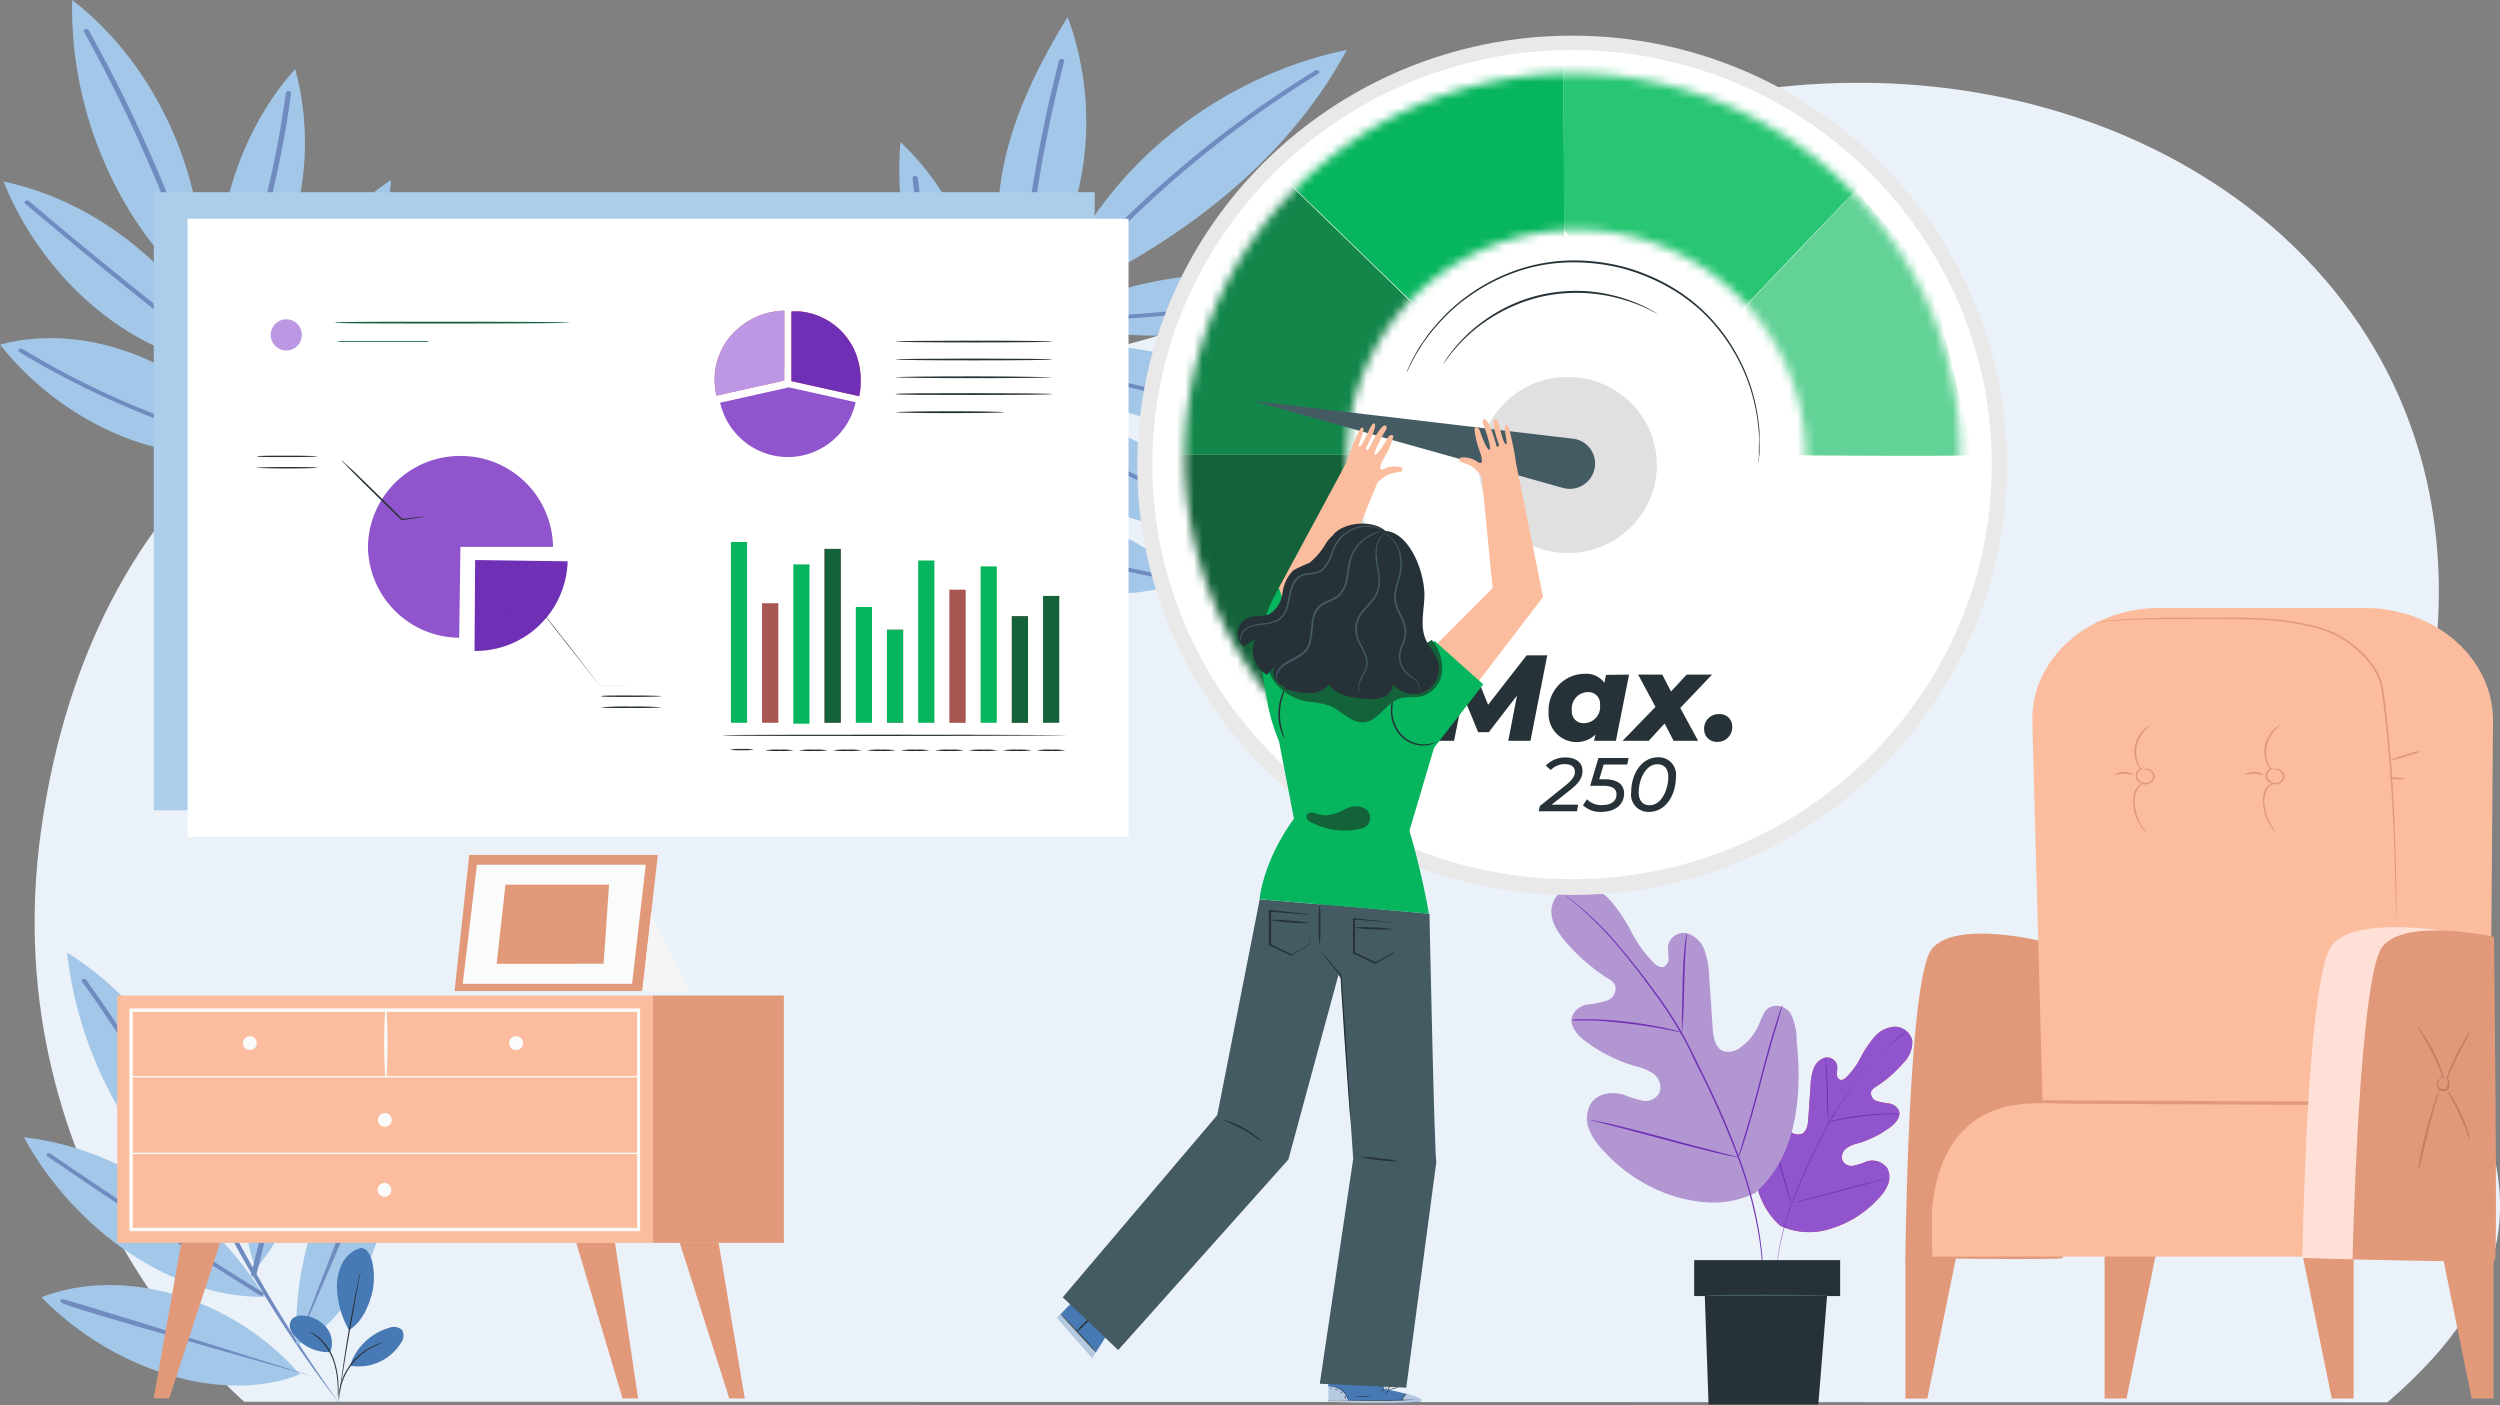
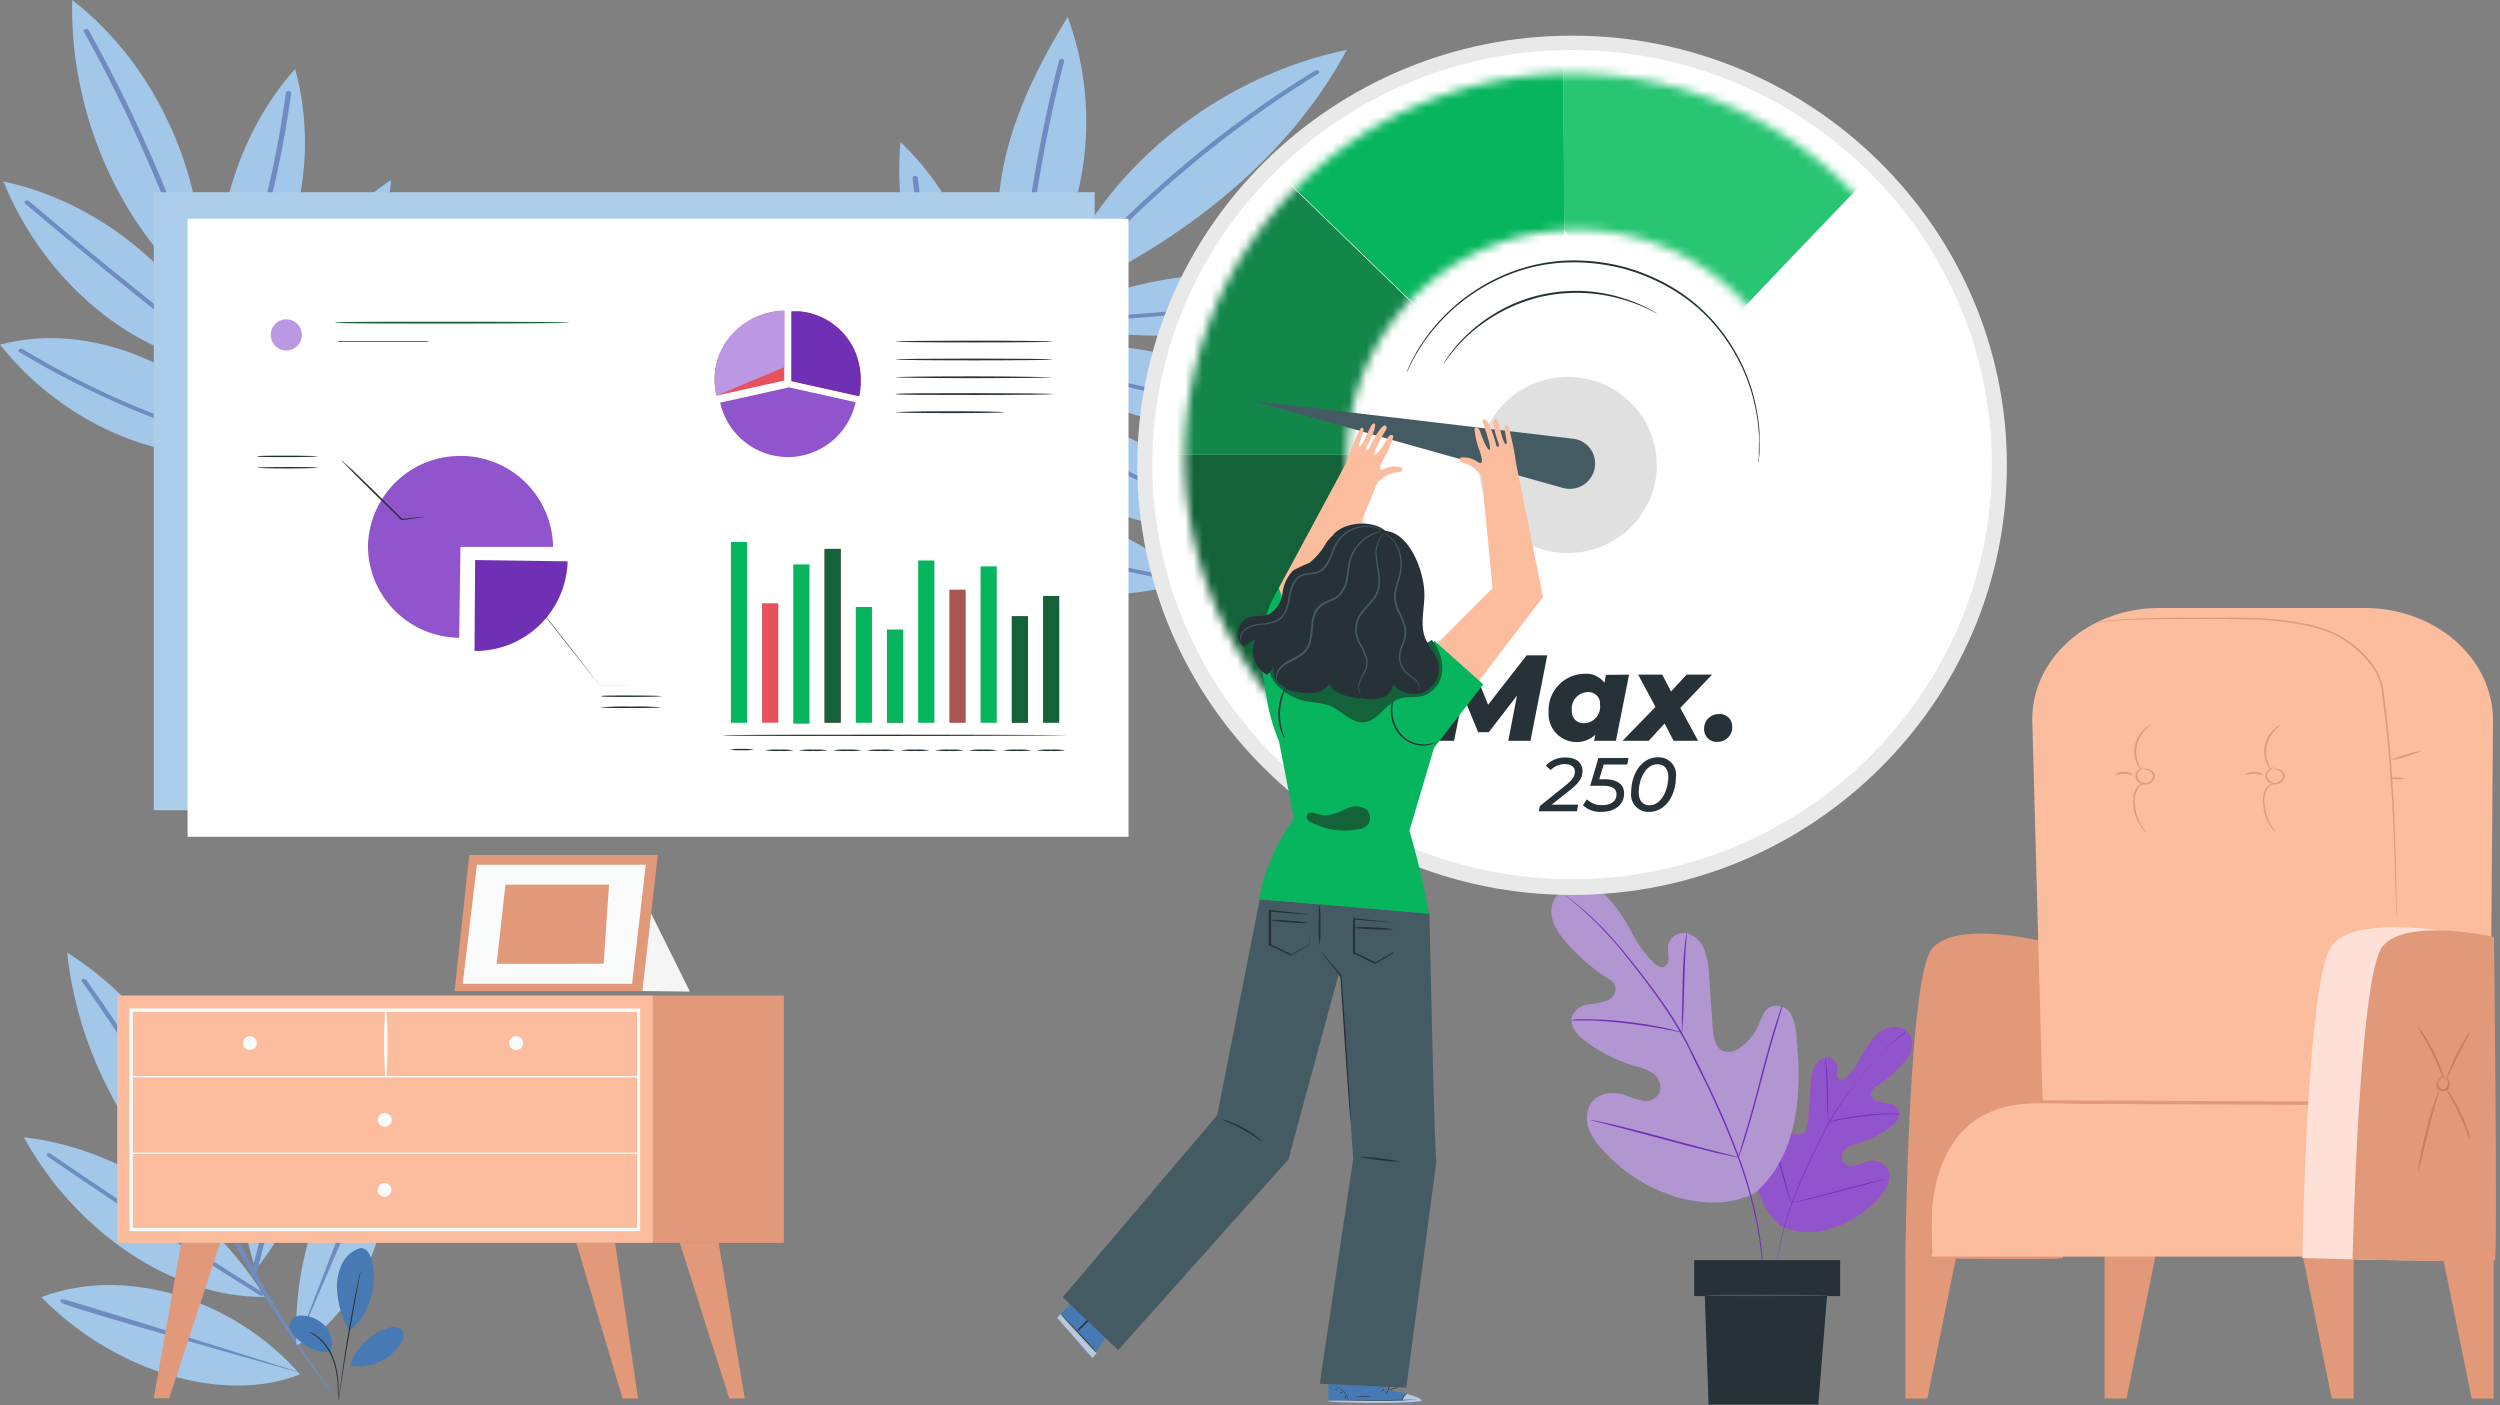
<svg xmlns="http://www.w3.org/2000/svg" width="290" height="163" fill="none">
  <rect width="100%" height="100%" fill="#808080" stroke="none" />
  <g clip-path="url(#a)">
-     <path d="M28.326 162.598S-.952 137.591 4.75 96.418c5.894-42.644 36.874-65.325 77.285-56.712 33.032 6.995 54.312 2.518 88.471-17.593 56.023-32.99 128.217 2.72 109.33 66.636-9.142 30.935 29.226 46.219-2.89 73.919l-248.62-.07Z" fill="#EAF1F9" />
    <path d="M26.632 142.661c-.803-12.87-8.234-25.54-18.843-32.159 1.362 12.888 8.705 25.33 18.843 32.159Z" fill="#A3C7E9" />
    <path d="M39.511 162.991a167.171 167.171 0 0 1-13.28-21.728c-1.267-2.484-1.852-3.751-2.708-5.43a176.016 176.016 0 0 0-13.49-22.122.396.396 0 0 0-.41-.14.19.19 0 0 0-.137.119.185.185 0 0 0 .032.179 175.574 175.574 0 0 1 13.455 22.06c1.074 2.107.821 1.749 2.707 5.43a138.115 138.115 0 0 0 13.831 21.632Z" fill="#6F8BBF" />
    <path d="M30.71 150.436c-6.252-10.186-16.966-17.286-27.942-18.51 5.999 10.956 17.35 18.668 27.942 18.51Z" fill="#A3C7E9" />
    <path d="M30.22 150.287a.299.299 0 0 0 .324-.052c.087-.096 0-.245-.096-.333-8.278-5.158-16.59-10.571-24.572-16.07a.366.366 0 0 0-.419 0c-.096.087-.06.236.079.332a671.678 671.678 0 0 0 24.597 16.088l.088.035Z" fill="#6F8BBF" />
    <path d="M34.787 159.423c-7.736-8.875-20.397-12.652-29.985-8.945 8.523 8.7 21.21 12.451 29.985 8.945Z" fill="#A3C7E9" />
    <path d="M36.28 159.668c-13.813-4.372-28.343-8.866-28.893-8.936-.079 0-.34-.044-.384.061-.044.105-.053.096.148.323.201.228 4.366 1.574 29.13 8.552Z" fill="#6F8BBF" />
    <path d="M29.653 147.235c-3.493-10.493-1.886-22.734 4.034-31.364 4.218 10.248 3.091 22.865-4.034 31.364Z" fill="#A3C7E9" />
    <path d="M29.348 148.074c.165.044.323 0 .358-.131a112.938 112.938 0 0 0 3.911-29.23c0-.131-.122-.245-.297-.28-.174-.035-.296.061-.296.184a112.294 112.294 0 0 1-3.904 29.151.265.265 0 0 0 .127.273c.03.018.065.029.1.033Z" fill="#6F8BBF" />
    <path d="M34.403 156.013c-.532-11.105 3.895-22.034 11.596-28.583a45.809 45.809 0 0 1-2.445 17.032c-2.13 6.156-5.894 10.344-9.15 11.551Z" fill="#A3C7E9" />
    <path d="M45.336 129.861c-.096-.254-.245-.297-.245-.297a.411.411 0 0 0-.34.14c-.35.306-6.06 15.1-10.348 26.309 5.493-12.652 11.09-25.689 10.933-26.152Z" fill="#6F8BBF" />
    <path d="M75.74 115.479H13.596v28.696H75.74v-28.696Z" fill="#FBBD9D" />
    <path d="M74.255 142.82H15.01v-25.838h59.245v25.838Zm-58.852-.385h58.503v-25.059H15.403v25.059Z" fill="#FAFBFB" />
    <path d="M90.924 115.479H75.74v28.696h15.184v-28.696Z" fill="#E1997A" />
    <path d="M15.21 124.982h58.862c.02 0 .04-.009.055-.024a.076.076 0 0 0 .023-.055.08.08 0 0 0-.023-.056.082.082 0 0 0-.055-.023H15.21c-.021 0-.041.009-.056.023a.08.08 0 0 0-.023.056c0 .021.008.041.023.055a.078.078 0 0 0 .056.024Z" fill="#FAFBFB" />
    <path d="M44.838 124.903a64.563 64.563 0 0 0 0-7.8c0-.096-.157-.096-.157 0a64.604 64.604 0 0 0 0 7.8.06.06 0 0 0 .018.043.06.06 0 0 0 .043.018.06.06 0 0 0 .043-.018.06.06 0 0 0 .018-.043h.035ZM60.677 121.004a.802.802 0 0 1-1.371.568.802.802 0 0 1 0-1.137.802.802 0 0 1 1.371.569ZM29.784 121.004a.802.802 0 0 1-.794.804.802.802 0 0 1-.804-.804.804.804 0 0 1 .804-.805.805.805 0 0 1 .794.805ZM45.44 129.906a.806.806 0 0 1-.794.804.802.802 0 0 1-.804-.804.806.806 0 0 1 .804-.804.803.803 0 0 1 .794.804Z" fill="#FAFBFB" />
    <path d="m21.026 144.176-3.196 18.021h1.8l5.902-18.021h-4.506ZM71.347 144.176l2.672 18.047h-1.798l-5.37-18.047h4.496ZM83.362 144.176l3.03 18.047h-1.798l-5.737-18.047h4.505Z" fill="#E1997A" />
    <path d="M45.388 138.027a.804.804 0 0 1-.804.805.805.805 0 0 1 0-1.609.801.801 0 0 1 .804.804ZM15.21 133.866h58.862c.02 0 .04-.008.055-.023a.078.078 0 0 0 .023-.055.08.08 0 0 0-.023-.056.077.077 0 0 0-.055-.023H15.21c-.021 0-.041.008-.056.023a.08.08 0 0 0-.023.056c0 .02.008.041.023.055a.077.077 0 0 0 .056.023Z" fill="#FAFBFB" />
    <path d="m54.434 99.172-1.703 15.791h21.777l1.799-15.791H54.434Z" fill="#E1997A" />
    <path d="m55.325 100.309-1.65 13.815H73.32l1.589-13.815H55.325Z" fill="#FAFBFB" />
    <path d="m58.634 102.625-1.022 9.172H70.02l.629-9.172H58.634Z" fill="#E1997A" />
    <path d="m75.53 105.965 4.497 9.058-5.519-.061 1.092-9.583" fill="#F5F5F5" />
    <path d="M41.834 144.77a3.424 3.424 0 0 0-2.07 1.661 6.061 6.061 0 0 0-.68 2.623c.005 1.84.487 3.647 1.397 5.246 1.676-1.014 2.383-3.174 2.68-4.284.463-1.749.227-5.246-1.327-5.246ZM38.306 156.845a2.883 2.883 0 0 0-.454-2.868 3.86 3.86 0 0 0-2.62-1.356 1.637 1.637 0 0 0-1.318.341 1.238 1.238 0 0 0-.227 1.233c.151.416.414.782.76 1.058a4.974 4.974 0 0 0 3.885 1.592" fill="#477AB4" />
    <path d="M39.267 162.459c.01-.122.01-.245 0-.367v-.989a10.113 10.113 0 0 0-.472-3.226 6.121 6.121 0 0 0-1.746-2.711 3.92 3.92 0 0 0-.873-.55 2.24 2.24 0 0 0-.245-.114h-.087c.39.215.758.467 1.1.752a6.47 6.47 0 0 1 1.747 2.693c.32 1.034.484 2.109.488 3.191 0 .411 0 .753.053.989.001.111.013.222.035.332ZM41.782 147.428a.6.6 0 0 0 0 .148l-.105.446c-.087.376-.201.936-.35 1.627-.279 1.372-.637 3.278-.995 5.394s-.62 4.031-.803 5.422c-.088.699-.157 1.259-.201 1.652l-.044.446a.607.607 0 0 0 0 .166v-.157c0-.097 0-.262.07-.446.053-.402.14-.962.236-1.644.2-1.39.498-3.305.873-5.421.376-2.116.699-4.022.96-5.395.123-.682.228-1.233.306-1.635l.079-.446a1.054 1.054 0 0 0-.026-.157Z" fill="#263238" />
    <path d="M40.638 158.305a6.755 6.755 0 0 1 4.48-4.267 1.424 1.424 0 0 1 1.518.236 1.392 1.392 0 0 1-.14 1.53 5.777 5.777 0 0 1-5.84 2.623" fill="#477AB4" />
-     <path d="m44.567 155.682-.332.087a2.35 2.35 0 0 0-.375.122c-.149.062-.315.114-.49.202-.196.088-.389.188-.575.297-.201.114-.41.253-.62.402-.463.328-.885.71-1.258 1.137a7.73 7.73 0 0 0-.934 1.416 5.521 5.521 0 0 0-.288.682c-.08.2-.147.404-.201.612-.061.193-.079.368-.114.516a2.69 2.69 0 0 0-.052.402 1.256 1.256 0 0 0 0 .341s.061-.489.27-1.232c.062-.184.123-.394.21-.604a7.193 7.193 0 0 1 1.223-2.046c.367-.42.777-.8 1.222-1.136a7.177 7.177 0 0 1 1.17-.7c.716-.367 1.188-.498 1.144-.498Z" fill="#263238" />
    <path d="M23.436 34.293C24.31 21.238 18.38 7.729 8.374 0c-.315 13.16 5.57 26.397 15.062 34.293Z" fill="#A3C7E9" />
    <path d="M33.783 56.073a.287.287 0 0 0 .234-.04.192.192 0 0 0 .037-.257c-5.073-6.672-7.972-14.917-10.784-22.882-.672-1.906-1.362-3.874-2.078-5.789A170.608 170.608 0 0 0 10.286 3.497a.358.358 0 0 0-.401-.122c-.149.044-.228.175-.166.288a171.331 171.331 0 0 1 10.888 23.608c.707 1.915 1.397 3.883 2.07 5.78 2.82 8 5.736 16.272 10.844 22.987a.314.314 0 0 0 .262.035Z" fill="#6F8BBF" />
    <path d="M26.597 42.503C21.532 31.617 11.473 23.381.402 21.055c4.706 11.672 15.35 20.582 26.195 21.448Z" fill="#A3C7E9" />
    <path d="M26.23 42.346a.367.367 0 0 0 .21-.06.183.183 0 0 0 0-.316c-7.771-5.998-15.534-12.24-23.087-18.659a.384.384 0 0 0-.428 0 .183.183 0 0 0 0 .315A663.962 663.962 0 0 0 26.03 42.303c.061.035.131.05.201.043Z" fill="#6F8BBF" />
    <path d="M29.592 51.998C22.816 42.276 10.33 37.204 0 39.977c7.597 9.6 20.118 14.68 29.592 12.023Z" fill="#A3C7E9" />
    <path d="M30.788 52.55a.305.305 0 0 0 .288-.158c.053-.114 0-.245-.192-.28A99.959 99.959 0 0 1 2.654 40.51a.401.401 0 0 0-.427 0 .183.183 0 0 0 0 .315 100.593 100.593 0 0 0 28.465 11.681l.096.044Z" fill="#6F8BBF" />
    <path d="M25.933 39.206C23.768 28.26 27.016 16.07 34.237 8c2.96 10.755.14 23.354-8.304 31.206Z" fill="#A3C7E9" />
    <path d="M25.61 40.037a.324.324 0 0 0 .297-.157 115.04 115.04 0 0 0 7.859-29.064c0-.123-.105-.236-.271-.245-.166-.009-.323.07-.34.192a114.316 114.316 0 0 1-7.86 28.986c-.052.122 0 .244.202.28l.113.008Z" fill="#6F8BBF" />
    <path d="M29.644 48.52c.926-11.245 6.925-21.807 15.718-27.64a46.54 46.54 0 0 1-4.768 16.92c-3.013 5.963-7.448 9.802-10.95 10.72Z" fill="#A3C7E9" />
    <path d="M29.426 49.009a.332.332 0 0 0 .262-.114 88.063 88.063 0 0 0 14.643-25.654c0-.122-.052-.245-.21-.271a.323.323 0 0 0-.375.157 87.812 87.812 0 0 1-14.582 25.54.192.192 0 0 0 .105.307.34.34 0 0 0 .157.035Z" fill="#6F8BBF" />
    <path d="M121.878 35.02c4.881-14.35 18.503-25.943 34.351-29.23-6.662 12.406-18.747 22.287-34.351 29.23ZM121.057 37.248a46.727 46.727 0 0 1 35.696-3.42 52.274 52.274 0 0 1-35.696 3.42ZM118.097 40.361a48.714 48.714 0 0 1 33.041 7.467c-10.644 3.716-23.409 1.312-33.041-7.467ZM114.5 47.155c11.439-.044 22.703 5.176 29.417 13.666a26.16 26.16 0 0 1-15.175-1.635c-4.672-2.037-8.584-5.509-14.242-12.031ZM106.432 58.53c11.281-1.863 23.305 1.495 31.434 8.787a26.16 26.16 0 0 1-15.254.796c-4.969-1.26-9.448-4.058-16.18-9.584ZM118.612 35.701a35.226 35.226 0 0 0 5.24-33.725c-3.231 5.247-6.025 10.825-7.326 16.736-1.301 5.91-1.048 12.215 2.086 16.99ZM114.055 45.013a32.43 32.43 0 0 0-9.605-28.548c-.865 10.606 2.506 21.413 9.605 28.548Z" fill="#A3C7E9" />
    <path d="M102.991 66.923a.297.297 0 0 0 .288-.157c9.361-23.608 27.008-44.296 49.676-58.242a.188.188 0 0 0 .065-.067.189.189 0 0 0 0-.18.187.187 0 0 0-.065-.068.412.412 0 0 0-.437 0c-22.764 13.99-40.472 34.765-49.867 58.46-.044.114 0 .237.209.272l.131-.018Z" fill="#6F8BBF" />
    <path d="M118.141 40.063a.279.279 0 0 0 .306-.218A167.09 167.09 0 0 1 123.441 7.1a.247.247 0 0 0-.235-.254.307.307 0 0 0-.358.175 166.967 166.967 0 0 0-5.013 32.815c0 .122.123.218.297.227h.009ZM114.316 45.668h.123c.157-.052.227-.183.166-.297a62.29 62.29 0 0 1-8.138-24.745c0-.122-.166-.218-.323-.21-.158.01-.297.123-.289.245a62.597 62.597 0 0 0 8.182 24.885.326.326 0 0 0 .279.122ZM120.446 37.38a191.168 191.168 0 0 0 31.601-3.087c.166 0 .262-.148.227-.27a.325.325 0 0 0-.376-.158 190.506 190.506 0 0 1-31.434 3.069c-.175 0-.306.105-.297.227.009.122.122.219.279.219ZM145.716 47.199a.289.289 0 0 0 .305-.201c0-.123-.104-.228-.27-.245a86.352 86.352 0 0 1-27.619-6.54.366.366 0 0 0-.41.087.191.191 0 0 0 .021.261.19.19 0 0 0 .084.045 87.418 87.418 0 0 0 27.863 6.593h.026ZM139.979 59.5a.368.368 0 0 0 .254-.096.195.195 0 0 0-.009-.257.193.193 0 0 0-.079-.049l-26.536-12.713a.382.382 0 0 0-.427.061.209.209 0 0 0-.041.086.201.201 0 0 0 .004.094.2.2 0 0 0 .045.083.204.204 0 0 0 .079.052l26.536 12.722a.389.389 0 0 0 .174.018ZM134.225 66.985a.329.329 0 0 0 .297-.166c0-.122-.061-.245-.227-.27a91.862 91.862 0 0 1-15.385-4.285c-3.301-1.163-7.047-2.475-12.382-3.944a.356.356 0 0 0-.393.131c-.052.114 0 .245.183.289 5.301 1.46 9.038 2.772 12.33 3.926a92.305 92.305 0 0 0 15.499 4.31l.078.01Z" fill="#6F8BBF" />
    <path d="M126.986 22.297H17.839v71.69h109.147v-71.69Z" fill="#ADCEEA" />
    <path d="M130.907 25.375H21.759v71.69h109.148v-71.69Z" fill="#fff" />
    <path d="m55.115 64.965 10.731.148a10.7 10.7 0 0 1-3.25 7.389 10.671 10.671 0 0 1-7.481 3.008h-.07l.07-10.545Z" fill="#6F30B6" />
    <path d="M72.867 79.515a.877.877 0 0 1-.236 0h-3.056l-3.545-4.468-2.856-3.646h.053H59.2a1.175 1.175 0 0 1-.305 0c.101-.014.204-.014.305 0h4.026c.873 1.058 1.816 2.3 2.873 3.628l3.492 4.494h-.052 3.056l.27-.008ZM76.717 80.757c0 .043-1.563.087-3.492.087-1.93 0-3.493 0-3.493-.087 0-.088 1.554-.079 3.493-.079 1.938 0 3.492.035 3.492.079ZM76.717 82.051c0 .044-1.563.079-3.492.079-1.93 0-3.493 0-3.493-.079 1.162-.09 2.328-.12 3.493-.087a33.284 33.284 0 0 1 3.492.087Z" fill="#263238" />
    <path d="m53.412 63.436-.148 10.545a10.672 10.672 0 0 1-7.438-3.113 10.7 10.7 0 0 1-3.145-7.432 10.7 10.7 0 0 1 3.198-7.484 10.671 10.671 0 0 1 7.533-3.061 10.68 10.68 0 0 1 7.536 3.06 10.71 10.71 0 0 1 3.204 7.485h-10.74Z" fill="#9054CD" />
    <path d="M49.221 59.982a.464.464 0 0 1-.183 0l-.533.088-1.93.27-2.567-2.509c-1.24-1.206-2.349-2.317-3.152-3.121l-.934-.962a2.874 2.874 0 0 1-.332-.367c.135.096.26.204.375.324l.978.874c.821.787 1.939 1.88 3.179 3.095l2.55 2.527h-.053l1.93-.219.541-.043.131.043ZM36.813 52.943c0 .044-1.563.079-3.492.079-1.93 0-3.493 0-3.493-.079s1.554-.087 3.493-.087c1.938 0 3.492.043 3.492.087ZM36.813 54.255c0 .043-1.563.087-3.492.087-1.93 0-3.493-.044-3.493-.087 0-.044 1.554-.08 3.493-.08 1.938 0 3.492.01 3.492.08Z" fill="#263238" />
    <path d="M90.977 42.599V36.04a8.385 8.385 0 0 0-5.406 2.116 7.755 7.755 0 0 0-2.619 6.785c0 .306.087.63.157.953l7.859-1.749.008-1.547Z" fill="#E7515B" />
-     <path d="M90.977 42.599V36.04a8.385 8.385 0 0 0-5.406 2.116 7.755 7.755 0 0 0-2.619 6.785c0 .306.087.63.157.953l7.859-1.749.008-1.547Z" fill="#BB97E4" />
+     <path d="M90.977 42.599V36.04a8.385 8.385 0 0 0-5.406 2.116 7.755 7.755 0 0 0-2.619 6.785c0 .306.087.63.157.953Z" fill="#BB97E4" />
    <path d="M99.097 40.58a7.771 7.771 0 0 0-6.365-4.459h-.926v8.088l7.859 1.749c.12-.558.178-1.126.174-1.697a8.475 8.475 0 0 0-.742-3.68Z" fill="#E7515B" />
    <path d="M99.097 40.58a7.771 7.771 0 0 0-6.365-4.459h-.926v8.088l7.859 1.749c.12-.558.178-1.126.174-1.697a8.475 8.475 0 0 0-.742-3.68Z" fill="#6F30B6" />
    <path d="m91.396 44.96-7.859 1.75a8.098 8.098 0 0 0 2.828 4.531 8.079 8.079 0 0 0 5.03 1.781 8.07 8.07 0 0 0 5.047-1.8 8.09 8.09 0 0 0 2.812-4.565l-7.858-1.749" fill="#9054CD" />
    <path d="M122.088 43.761c0 .053-4.078.105-9.107.105-5.03 0-9.099-.052-9.099-.105 0-.052 4.069-.105 9.099-.105 5.029 0 9.107.105 9.107.105ZM122.088 41.699c0 .06-4.078.105-9.107.105-5.03 0-9.099-.044-9.099-.105 0-.062 4.069-.105 9.099-.105 5.029 0 9.107.043 9.107.105ZM122.088 39.619c0 .06-4.078.105-9.107.105-5.03 0-9.099-.044-9.099-.105 0-.062 4.069-.105 9.099-.105 5.029 0 9.107.052 9.107.105ZM122.088 45.712c0 .061-4.078.105-9.107.105-5.03 0-9.099 0-9.099-.105s4.069-.105 9.099-.105c5.029 0 9.107.044 9.107.105ZM116.447 47.819c0 .052-2.794.105-6.252.105-3.458 0-6.252-.053-6.252-.105 0-.053 2.803-.114 6.252-.114s6.252.052 6.252.114Z" fill="#263238" />
    <path d="M86.663 62.867h-1.877v20.976h1.877V62.867Z" fill="#06B55D" />
    <path d="M90.278 69.984h-1.877v13.85h1.877v-13.85Z" fill="#E7515B" />
    <path d="M93.901 65.473h-1.877v18.475h1.877V65.473Z" fill="#06B55D" />
    <path d="M97.525 63.672h-1.877v20.163h1.877V63.672Z" fill="#E7515B" />
    <path d="M101.149 70.412h-1.877v13.43h1.877v-13.43Z" fill="#06B55D" />
    <path d="M104.764 73.045h-1.877v10.79h1.877v-10.79Z" fill="#E7515B" />
    <path d="M108.388 65.018h-1.878v18.825h1.878V65.018Z" fill="#06B55D" />
    <path d="M112.011 68.41h-1.877v15.433h1.877V68.41Z" fill="#E7515B" />
    <path d="M115.626 65.7h-1.877v18.142h1.877V65.7Z" fill="#06B55D" />
    <path d="M119.25 71.48h-1.877v12.364h1.877V71.481Z" fill="#E7515B" />
    <path d="M122.874 69.127h-1.878v14.716h1.878V69.127Z" fill="#136239" />
    <path d="M123.633 85.303s-8.897.07-19.864.07c-10.968 0-19.874 0-19.874-.07s8.889-.078 19.874-.078c10.984 0 19.864.035 19.864.078ZM87.458 86.946a6.28 6.28 0 0 1-1.397.08c-.465.025-.93-.001-1.389-.08.46-.067.925-.09 1.389-.07.466-.02.934.003 1.397.07ZM92.077 87.034a8.91 8.91 0 0 1-1.668.079c-.554.026-1.11 0-1.66-.08a8.784 8.784 0 0 1 1.66-.078 8.91 8.91 0 0 1 1.668.079ZM96.015 87.034a8.91 8.91 0 0 1-1.668.079c-.554.026-1.11 0-1.659-.08a8.784 8.784 0 0 1 1.659-.078 8.91 8.91 0 0 1 1.668.079ZM99.953 87.034a8.91 8.91 0 0 1-1.668.079c-.554.026-1.11 0-1.659-.08a8.784 8.784 0 0 1 1.659-.078 8.91 8.91 0 0 1 1.668.079ZM103.891 87.034a8.912 8.912 0 0 1-1.668.079c-.554.026-1.11 0-1.659-.08a8.784 8.784 0 0 1 1.659-.078c.557-.026 1.116 0 1.668.079ZM107.829 87.034c-.552.079-1.111.105-1.668.079-.554.026-1.11 0-1.659-.079a8.784 8.784 0 0 1 1.659-.079c.557-.026 1.116 0 1.668.079ZM111.802 87.034c-.553.079-1.111.105-1.668.079-.554.026-1.11 0-1.659-.079a8.784 8.784 0 0 1 1.659-.079 8.85 8.85 0 0 1 1.668.079ZM115.705 87.034c-.552.079-1.111.105-1.668.079-.554.026-1.11 0-1.659-.079a8.784 8.784 0 0 1 1.659-.079c.557-.026 1.116 0 1.668.079ZM119.66 87.034c-.552.079-1.11.105-1.667.079-.555.026-1.11 0-1.66-.079a8.794 8.794 0 0 1 1.66-.079c.557-.026 1.115 0 1.667.079ZM123.581 87.034c-.552.079-1.111.105-1.668.079-.554.026-1.11 0-1.659-.079a8.784 8.784 0 0 1 1.659-.079c.557-.026 1.116 0 1.668.079Z" fill="#263238" />
-     <path opacity=".3" d="M90.278 69.984h-1.877v13.85h1.877v-13.85Z" fill="#136239" />
    <path d="M97.525 63.672h-1.877v20.163h1.877V63.672Z" fill="#136239" />
    <path d="M104.764 73.045h-1.877v10.79h1.877v-10.79Z" fill="#06B55D" />
    <path opacity=".3" d="M112.011 68.41h-1.877v15.433h1.877V68.41Z" fill="#136239" />
    <path d="M119.25 71.48h-1.877v12.364h1.877V71.481Z" fill="#136239" />
    <path d="M35.014 38.849a1.812 1.812 0 0 1-1.807 1.81 1.807 1.807 0 0 1-1.799-1.81 1.811 1.811 0 0 1 1.799-1.81 1.807 1.807 0 0 1 1.807 1.81Z" fill="#BB97E4" />
    <path d="M66.056 37.423c0 .062-6.112.105-13.595.105-7.483 0-13.596 0-13.596-.105s6.112-.105 13.596-.105c7.483 0 13.595.044 13.595.105ZM49.806 39.609a1.628 1.628 0 0 1-.419.044h-9.876a1.628 1.628 0 0 1-.419-.044c.138-.033.278-.048.42-.044H49.386c.141-.004.282.011.42.044Z" fill="#136239" />
    <path d="M206.498 142.172c-3.1-2.719-3.493-7.309-3.074-11.366a4.612 4.612 0 0 1 .402-1.968 1.27 1.27 0 0 1 1.633-.586c.454.28.62.875.873 1.391a3.933 3.933 0 0 0 1.389 1.644c.178.147.392.246.619.288.228.041.463.023.682-.052.576-.28.698-1.085.742-1.749l.262-3.777a6.407 6.407 0 0 1 .34-1.994 2.041 2.041 0 0 1 1.336-1.312 1.197 1.197 0 0 1 1.415.98c.009.292-.006.584-.044.874a.732.732 0 0 0 .341.7c.253.104.515-.07.724-.245a9.156 9.156 0 0 0 1.694-2.309c.436-.859.973-1.663 1.598-2.395a3.345 3.345 0 0 1 2.428-1.198 2.1 2.1 0 0 1 1.964 1.609 3.372 3.372 0 0 1-1.065 2.623 14.335 14.335 0 0 1-3.17 2.745 1.237 1.237 0 0 0-.532.525.938.938 0 0 0 .602 1.102c.477.154.969.257 1.467.306a1.438 1.438 0 0 1 1.162.874c.209.717-.385 1.39-.952 1.819a11.76 11.76 0 0 1-3.755 1.906 3.972 3.972 0 0 0-1.388.586 1.28 1.28 0 0 0-.48 1.398 1.177 1.177 0 0 0 1.257.639c.491-.102.97-.251 1.432-.446a2.143 2.143 0 0 1 2.523.726 2.27 2.27 0 0 1 .07 1.906 4.762 4.762 0 0 1-1.082 1.591 12.153 12.153 0 0 1-5.502 3.498 7.963 7.963 0 0 1-5.92-.324" fill="#E7515B" />
    <path d="M206.498 142.172c-3.1-2.719-3.493-7.309-3.074-11.366a4.612 4.612 0 0 1 .402-1.968 1.27 1.27 0 0 1 1.633-.586c.454.28.62.875.873 1.391a3.933 3.933 0 0 0 1.389 1.644c.178.147.392.246.619.288.228.041.463.023.682-.052.576-.28.698-1.085.742-1.749l.262-3.777a6.407 6.407 0 0 1 .34-1.994 2.041 2.041 0 0 1 1.336-1.312 1.197 1.197 0 0 1 1.415.98c.009.292-.006.584-.044.874a.732.732 0 0 0 .341.7c.253.104.515-.07.724-.245a9.156 9.156 0 0 0 1.694-2.309c.436-.859.973-1.663 1.598-2.395a3.345 3.345 0 0 1 2.428-1.198 2.1 2.1 0 0 1 1.964 1.609 3.372 3.372 0 0 1-1.065 2.623 14.335 14.335 0 0 1-3.17 2.745 1.237 1.237 0 0 0-.532.525.938.938 0 0 0 .602 1.102c.477.154.969.257 1.467.306a1.438 1.438 0 0 1 1.162.874c.209.717-.385 1.39-.952 1.819a11.76 11.76 0 0 1-3.755 1.906 3.972 3.972 0 0 0-1.388.586 1.28 1.28 0 0 0-.48 1.398 1.177 1.177 0 0 0 1.257.639c.491-.102.97-.251 1.432-.446a2.143 2.143 0 0 1 2.523.726 2.27 2.27 0 0 1 .07 1.906 4.762 4.762 0 0 1-1.082 1.591 12.153 12.153 0 0 1-5.502 3.498 7.963 7.963 0 0 1-5.92-.324" fill="#9054CD" />
    <path d="m220.949 119.719-.061.061-.201.166c-.183.14-.445.35-.777.63a26.478 26.478 0 0 0-2.62 2.623 59.866 59.866 0 0 0-1.632 1.985 38.833 38.833 0 0 0-1.747 2.36 30.87 30.87 0 0 0-1.746 2.763c-.288.49-.542 1.015-.804 1.548l-.803 1.618a67.112 67.112 0 0 0-2.742 6.313 32.647 32.647 0 0 0-1.467 5.456 23.985 23.985 0 0 0-.34 3.812v1.408a.785.785 0 0 0 0-.097v-1.311a22.443 22.443 0 0 1 .306-3.83c.32-1.867.805-3.701 1.449-5.482a63.081 63.081 0 0 1 2.742-6.331c.262-.542.532-1.084.794-1.617.262-.534.524-1.058.812-1.557a29.226 29.226 0 0 1 1.79-2.763c.612-.874 1.214-1.626 1.79-2.36a40.384 40.384 0 0 1 1.642-1.977 22.944 22.944 0 0 1 2.663-2.553c.341-.279.603-.481.786-.621l.21-.148-.044-.096ZM212.051 130.194a1.648 1.648 0 0 1 0-.298c0-.183 0-.463-.061-.804-.043-.673-.061-1.618-.087-2.623a53.43 53.43 0 0 0-.114-2.623c0-.341-.043-.612-.061-.805a1.637 1.637 0 0 1 0-.297c.028.095.049.191.061.289 0 .192.061.463.096.804.079.673.123 1.618.149 2.623.026 1.006 0 1.95.052 2.623v.805a1.503 1.503 0 0 1-.035.306Z" fill="#6F30B6" />
    <path d="M220.338 129.257h-1.205c-.76 0-1.799.097-2.943.228a41.222 41.222 0 0 0-2.916.446l-.873.183c-.109.031-.22.048-.332.053l.314-.105c.21-.061.507-.14.873-.219a28.96 28.96 0 0 1 2.926-.481 27.444 27.444 0 0 1 2.951-.192h.873c.114.015.226.044.332.087ZM207.79 139.55l-.052-.114c-.052-.113-.07-.192-.114-.323-.104-.28-.235-.7-.392-1.216a92.184 92.184 0 0 1-1.144-4.048 216.891 216.891 0 0 0-1.109-4.066c-.149-.498-.271-.874-.358-1.215 0-.14-.07-.245-.096-.341v-.114l.052.105.114.332c.096.28.235.7.392 1.207a97.28 97.28 0 0 1 1.144 4.057 154.81 154.81 0 0 0 1.109 4.057c.149.507.262.875.358 1.224 0 .132.07.245.096.333v.122ZM218.906 136.734l-.114.044-.323.087-1.187.298-3.921 1.04c-1.528.411-2.916.77-3.929 1.006-.507.113-.917.21-1.196.262l-.332.061h-.114.105l.323-.087 1.196-.306c1.005-.254 2.393-.63 3.921-1.041 1.528-.411 2.916-.769 3.929-1.005.507-.114.873-.21 1.196-.263l.332-.061.114-.035Z" fill="#6F30B6" />
    <path d="M203.66 138.316c4.785-4.197 5.423-11.279 4.759-17.549a7.35 7.35 0 0 0-.62-3.042 1.962 1.962 0 0 0-2.532-.875c-.699.429-.952 1.364-1.31 2.142a6.035 6.035 0 0 1-2.13 2.545 2.115 2.115 0 0 1-2.009.367c-.873-.428-1.083-1.67-1.152-2.711-.131-1.949-.262-3.89-.402-5.84a10.042 10.042 0 0 0-.524-3.069 3.128 3.128 0 0 0-.784-1.271 3.122 3.122 0 0 0-1.285-.758 1.85 1.85 0 0 0-2.183 1.504c-.007.435.016.871.07 1.303a1.13 1.13 0 0 1-.533 1.084c-.376.149-.795-.114-1.109-.393a13.715 13.715 0 0 1-2.62-3.559 19.079 19.079 0 0 0-2.462-3.699 5.186 5.186 0 0 0-3.755-1.845 3.237 3.237 0 0 0-3.082 2.58c-.244 1.495.672 2.92 1.642 4.039a22.124 22.124 0 0 0 4.889 4.241c.354.175.644.456.83.804a1.476 1.476 0 0 1-.934 1.749 10.41 10.41 0 0 1-2.271.464 2.253 2.253 0 0 0-1.79 1.381c-.323 1.102.603 2.151 1.476 2.816a18.251 18.251 0 0 0 5.798 2.937c.762.153 1.488.45 2.139.875a1.994 1.994 0 0 1 .751 2.16 1.83 1.83 0 0 1-1.947.988 12.837 12.837 0 0 1-2.218-.691c-1.388-.429-3.117-.184-3.886 1.128a3.5 3.5 0 0 0-.122 2.946 7.63 7.63 0 0 0 1.677 2.448 18.675 18.675 0 0 0 8.496 5.352c3.204.874 6.112.953 9.133-.507" fill="#B296D2" />
    <path d="m181.307 103.656.104.087.315.254c.27.218.681.542 1.187.979a37.473 37.473 0 0 1 4.061 3.987c.803.875 1.641 1.933 2.523 3.061a100.417 100.417 0 0 1 2.742 3.646 45.243 45.243 0 0 1 2.75 4.258c.437.761.874 1.565 1.24 2.387.367.822.821 1.661 1.231 2.501a99.241 99.241 0 0 1 4.235 9.749 49.136 49.136 0 0 1 2.262 8.42c.336 1.944.514 3.912.533 5.885v2.177V150.487c0-.367.052-.874.061-1.617a35.355 35.355 0 0 0-.472-5.902 48.52 48.52 0 0 0-2.235-8.464 96.185 96.185 0 0 0-4.235-9.776c-.41-.874-.821-1.679-1.231-2.5-.411-.822-.804-1.636-1.249-2.405a47.135 47.135 0 0 0-2.768-4.267 93.033 93.033 0 0 0-2.759-3.637 72.273 72.273 0 0 0-2.541-3.052 35.47 35.47 0 0 0-4.113-3.952c-.515-.428-.934-.743-1.213-.953l-.324-.236c-.061-.052-.096-.079-.104-.07Z" fill="#6F30B6" />
    <path d="M195.086 119.832c.041-.148.064-.3.069-.454 0-.289.053-.717.088-1.242.061-1.049.096-2.5.139-4.109.044-1.609.096-3.052.166-4.092.044-.525.079-.953.105-1.242a2.163 2.163 0 0 0 0-.455 2.512 2.512 0 0 0-.087.446c-.053.289-.105.708-.157 1.233-.114 1.049-.193 2.501-.227 4.11-.035 1.609-.062 3.007-.088 4.1v1.251a3.621 3.621 0 0 0-.008.454Z" fill="#6F30B6" />
    <path d="M182.302 118.372a3.3 3.3 0 0 0 .507 0h1.379c1.17 0 2.768.14 4.541.35 1.772.21 3.353.464 4.505.691a45.35 45.35 0 0 1 1.354.271 3 3 0 0 0 .498.087 1.936 1.936 0 0 0-.481-.157 16.398 16.398 0 0 0-1.353-.341 44.826 44.826 0 0 0-4.506-.743 40.444 40.444 0 0 0-4.549-.298h-1.388a2.074 2.074 0 0 0-.507.14ZM201.678 134.268c.029-.056.052-.115.07-.175.052-.128.113-.295.183-.499.157-.437.358-1.075.611-1.871a156.14 156.14 0 0 0 1.747-6.26c.637-2.457 1.248-4.669 1.746-6.269l.55-1.889c.061-.201.105-.376.149-.516a.708.708 0 0 0 0-.184l-.07.175a9.324 9.324 0 0 0-.184.499 67.949 67.949 0 0 0-.602 1.871c-.498 1.591-1.118 3.803-1.746 6.26-.629 2.457-1.249 4.669-1.747 6.27-.227.778-.419 1.416-.559 1.888-.052.201-.104.376-.148.516a.708.708 0 0 0 0 .184Z" fill="#6F30B6" />
    <path d="M184.511 129.923a.673.673 0 0 0 .175.061l.498.131 1.833.472c1.555.394 3.694.971 6.051 1.6 2.358.63 4.515 1.19 6.069 1.557l1.851.402.507.105h.183a.673.673 0 0 0-.175-.061l-.497-.131-1.834-.473a424.036 424.036 0 0 1-6.06-1.6 213.276 213.276 0 0 0-6.06-1.556l-1.851-.402-.506-.096c-.061-.009-.123-.012-.184-.009Z" fill="#6F30B6" />
    <path d="m197.757 150.34.437 12.582h12.731l1.013-12.582h-14.181ZM213.457 146.178h-16.931v4.162h16.931v-4.162Z" fill="#263238" />
    <path d="M212.113 150.269c0 .044-3.196.079-7.126.079-3.929 0-7.125 0-7.125-.079s3.187-.087 7.125-.087 7.126.035 7.126.087Z" fill="#455B64" />
    <path d="M182.372 102.939c27.372 0 49.562-21.938 49.562-49s-22.19-49-49.562-49c-27.372 0-49.561 21.938-49.561 49s22.189 49 49.561 49Z" fill="#fff" />
    <path d="M182.363 103.813c-27.802 0-50.435-22.375-50.435-49.84 0-27.463 22.633-49.838 50.435-49.838 27.802 0 50.435 22.375 50.435 49.839s-22.624 49.839-50.435 49.839Zm0-98.008c-26.841 0-48.688 21.597-48.688 48.09 0 26.494 21.829 48.091 48.688 48.091s48.689-21.589 48.689-48.09c0-26.503-21.839-48.091-48.689-48.091Z" fill="#EAE9E9" />
    <mask id="b" style="mask-type:alpha" maskUnits="userSpaceOnUse" x="137" y="8" width="91" height="77">
      <path d="M202.228 71.042a26.057 26.057 0 0 0 7.256-18.047 26.502 26.502 0 0 0-7.867-18.673 26.428 26.428 0 0 0-18.747-7.637 26.43 26.43 0 0 0-18.748 7.637 26.502 26.502 0 0 0-7.867 18.673 26.065 26.065 0 0 0 7.859 18.615l-13.395 12.932a44.056 44.056 0 0 1-9.826-14.428 44.1 44.1 0 0 1-3.455-17.119c0-24.561 20.136-44.462 44.969-44.462 24.833 0 44.977 19.9 44.977 44.462a44.083 44.083 0 0 1-3.347 16.85 44.043 44.043 0 0 1-9.532 14.286l-12.277-13.09Z" fill="#9CE9C1" />
    </mask>
    <g mask="url(#b)">
      <path d="M158.831 52.768h-24.187s2.445 19.463 2.934 19.83c.489.368 14.844 16.683 14.844 16.683l16.267-19.105-9.858-17.408Z" fill="#136239" />
      <path d="M165.363 36.67 148.24 20.057l-12.05 17.776-1.607 14.934h23.96l4.366-9.496 2.454-6.601Z" fill="#13864A" />
      <path d="M181.315 30.645c.289-.48 0-23.94 0-23.94l-14.748 1.836-18.162 11.585 17.464 16.928 10.984-1.574 4.462-4.835Z" fill="#06B55D" />
      <path d="M216.443 20.967c-.366.122-16.267 16.928-16.267 16.928l-14.18-5.561-4.55-5.614-.131-20.023 16.905 1.836 18.223 12.434Z" fill="#28C573" />
-       <path d="M228.93 52.769c-.367.244-26.903 0-26.903 0l.472-17.27 12.809-13.439 8.732 10.274 4.89 20.434Z" fill="#62D296" />
    </g>
    <path d="M181.866 64.152c5.705 0 10.329-4.572 10.329-10.213 0-5.64-4.624-10.212-10.329-10.212-5.705 0-10.33 4.572-10.33 10.212s4.625 10.213 10.33 10.213Z" fill="#E0E0E0" />
    <path d="M184.904 54.621a2.941 2.941 0 0 1-3.615 1.976l-35.914-10.081 37.067 4.372a2.883 2.883 0 0 1 2.113 1.283 2.897 2.897 0 0 1 .349 2.45Z" fill="#455B64" />
    <path d="m179.482 76.018-1.947 9.915h-2.576l1.013-5.246-3.275 4.25h-1.231l-1.746-4.25-1.048 5.246h-2.558l1.973-9.915h2.218l2.314 5.736 4.47-5.736h2.393ZM188.973 78.257l-1.528 7.677h-2.532l.157-.726a3.142 3.142 0 0 1-2.209.874 3.251 3.251 0 0 1-2.368-1.05 3.26 3.26 0 0 1-.854-2.447 4.226 4.226 0 0 1 2.501-4.062 4.218 4.218 0 0 1 1.638-.362 2.618 2.618 0 0 1 2.331 1.04l.184-.918 2.68-.026Zm-3.37 3.497a1.357 1.357 0 0 0-.382-1.073 1.355 1.355 0 0 0-1.068-.395 1.904 1.904 0 0 0-1.816 2.15 1.341 1.341 0 0 0 .875 1.377c.184.067.38.092.575.075a1.898 1.898 0 0 0 1.816-2.134ZM194.911 82.12l2.069 3.813h-2.846l-1.039-2.011-1.843 2.01h-3.03l3.816-3.934-2.017-3.742h2.803l1.013 1.958 1.816-1.958h2.943l-3.685 3.865ZM197.679 84.586a1.672 1.672 0 0 1 1.065-1.638c.217-.084.449-.122.681-.11a1.415 1.415 0 0 1 1.511 1.468 1.678 1.678 0 0 1-1.703 1.749 1.449 1.449 0 0 1-1.554-1.469ZM179.988 93.34h3.083l-.149.77h-4.427l.122-.604 3.004-2.413c.821-.665 1.065-1.076 1.065-1.583 0-.507-.375-.874-1.196-.874a2.212 2.212 0 0 0-1.598.69l-.585-.507a3.082 3.082 0 0 1 2.305-.953c1.249 0 1.956.639 1.956 1.548 0 .717-.305 1.338-1.362 2.177l-2.218 1.749ZM186.022 88.686l-.507 1.706h.594c1.572 0 2.288.647 2.288 1.643 0 1.286-1.048 2.142-2.62 2.142a2.878 2.878 0 0 1-2.156-.778l.471-.682a2.28 2.28 0 0 0 1.746.674c1.066 0 1.677-.464 1.677-1.25 0-.613-.437-.989-1.563-.989h-1.493l.96-3.226h3.493l-.148.76h-2.742ZM189.218 91.905c0-2.142 1.205-4.057 3.108-4.057a2 2 0 0 1 2.078 2.273c0 2.151-1.213 4.058-3.108 4.058a1.993 1.993 0 0 1-1.572-.648 1.998 1.998 0 0 1-.506-1.625Zm4.305-1.749c0-.979-.472-1.503-1.267-1.503-1.388 0-2.165 1.818-2.165 3.252 0 .98.48 1.504 1.275 1.504 1.379-.017 2.157-1.827 2.157-3.305v.052Z" fill="#263238" />
    <path d="m128.322 154.972-1.606 2.562-4.087-4.669 2.148-2.256 3.545 4.363Z" fill="#477AB4" />
    <path d="M122.987 152.385c.157.26.342.504.55.726.367.419.873.996 1.467 1.608l1.502 1.583c.201.225.42.433.655.621a3.522 3.522 0 0 0-.55-.717 34.302 34.302 0 0 0-1.467-1.618l-1.502-1.574a4.019 4.019 0 0 0-.655-.629Z" fill="#263238" />
    <path d="M126.751 152.631a4.37 4.37 0 0 0-1.005.874 4.523 4.523 0 0 0-.873.979 4.604 4.604 0 0 0 1.004-.874c.338-.282.632-.612.874-.979Z" fill="#263238" />
    <path opacity=".6" d="m126.716 157.535-4.087-4.669.402-.428 4.174 4.529-.437.524" fill="#fff" />
    <path d="M160.534 161.085v-.63l-6.453.053v2.072h.402c1.746.087 9.02.297 10.198 0 1.319-.394-4.147-1.495-4.147-1.495Z" fill="#477AB4" />
-     <path opacity=".6" d="M156.412 162.518a2.053 2.053 0 0 0-.873-1.25 2.31 2.31 0 0 0-1.51-.42v1.644l2.383.026Z" fill="#fff" />
    <path opacity=".6" d="M163.206 161.705s1.912.499 1.676.787c-.235.289-7.561.332-10.801.087v-.131h8.557s.192-.725.568-.743Z" fill="#fff" />
    <path d="M153.994 162.45h1.589c.987 0 2.349.052 3.859.044a133.21 133.21 0 0 0 3.851-.079l1.17-.044h.314-1.484c-.987 0-2.349.044-3.851.053-1.502.008-2.872 0-3.85 0h-1.598v.026Z" fill="#263238" />
    <path d="M162.647 162.564c.044-.182.114-.356.21-.516a2.39 2.39 0 0 1 .393-.411.87.87 0 0 0-.463.376.683.683 0 0 0-.14.551ZM160.743 161.689s.105-.087.201-.227c.096-.14.149-.253.131-.262-.017-.009-.105.087-.201.227-.096.14-.174.254-.131.262ZM160.22 161.445a.782.782 0 0 0 .227-.14c.104-.097.183-.184.165-.193-.017-.008-.113.044-.218.14-.105.096-.192.175-.174.193ZM159.888 160.928a.883.883 0 0 0 .332 0h.331a.877.877 0 0 0-.331 0 .883.883 0 0 0-.332 0ZM159.765 160.49a.664.664 0 0 0 .376.097.692.692 0 0 0 .384-.044h-.375a3.33 3.33 0 0 0-.385-.053Z" fill="#263238" />
    <path d="M160.953 161.173c.136.023.274.023.41 0 .149-.018.295-.05.437-.096.088-.02.173-.053.253-.096a.217.217 0 0 0 .105-.114.147.147 0 0 0-.07-.157.813.813 0 0 0-.934.21.695.695 0 0 0-.131.253.233.233 0 0 0 0 .105c.041-.118.103-.227.183-.323a.704.704 0 0 1 .349-.21.7.7 0 0 1 .498 0c.061 0 .044.114 0 .157a2.597 2.597 0 0 1-.655.193c-.288.07-.445.07-.445.078Z" fill="#263238" />
    <path d="M161.058 161.191s.07-.088.043-.263a.603.603 0 0 0-.113-.28.411.411 0 0 0-.341-.183.15.15 0 0 0-.058.018.147.147 0 0 0-.045.041.14.14 0 0 0-.026.055.156.156 0 0 0-.002.061.37.37 0 0 0 .079.166 1.02 1.02 0 0 0 .428.385s-.079-.07-.192-.193a.97.97 0 0 1-.175-.227c-.061-.079-.105-.219 0-.236a.378.378 0 0 1 .28.157.617.617 0 0 1 .113.245.832.832 0 0 1 .009.254ZM154.107 160.831h.472c.373.043.73.178 1.039.393.297.223.525.527.655.875.104.253.113.428.131.42v-.114a1.721 1.721 0 0 0-.079-.324 1.838 1.838 0 0 0-.655-.874 2.04 2.04 0 0 0-1.083-.376 1.531 1.531 0 0 0-.358 0h-.122ZM157.207 161.942c.307.063.621.09.934.078.316.011.632-.013.943-.07h-.943c-.515 0-.934-.026-.934-.008Z" fill="#263238" />
    <path d="M155.958 161.95s0 .079.079.167c.079.087.061.166.087.166.027 0 0-.097 0-.193s-.157-.157-.166-.14ZM155.461 161.408s0 .07.087.131.14.105.157.088c.018-.018 0-.07-.096-.131-.096-.062-.148-.105-.148-.088ZM154.797 161.163s.087 0 .183.044c.057.028.115.051.175.07 0 0 0-.096-.148-.131-.149-.035-.219 0-.21.017ZM154.308 161.05s0 .044.087.061c.088.018.105 0 .105 0s0-.043-.078-.061c-.079-.017-.105-.017-.114 0Z" fill="#263238" />
    <path d="m163.18 78.212 9.963-9.985-1.267-12.993-.227-.263a9.035 9.035 0 0 0-.427-.463 2.57 2.57 0 0 0-.655-.49 4.02 4.02 0 0 0-.961-.367c-.305 0-.41-.437-.166-.569a2.698 2.698 0 0 1 1.974.508c.873.542.34-.936.157-1.478a9.142 9.142 0 0 1-.533-2.422c.184-.262.515-.114.681.428.166.543.786 2.143 1.074 2.047.288-.097-.672-2.842-.672-2.842s-.297-.56 0-.682c.585-.227 1.388 2.754 1.458 3.034.07.28.358.105.297-.105s-1.022-2.72-.419-2.955c.454-.184.681 2.448 1.17 2.868.489.42-.375-1.985.07-2.143.166-.061.297-.078.594 1.364.242.995.432 2.002.567 3.017l3.135 15.529-9.806 12.827-6.007-3.865ZM158.08 49.637c.41.236-.873 2.44-.323 2.116.55-.324 1.257-2.868 1.676-2.623.42.245-.873 2.623-.951 2.824-.079.201.192.35.279.166.087-.183 1.441-3.06 1.982-2.736.297.183-.105.681-.105.681s-1.432 2.528-1.178 2.676c.253.149 1.161-1.312 1.432-1.819.27-.507.611-.594.742-.306a8.783 8.783 0 0 1-.961 2.291c-.27.499-1.056 1.863-.113 1.487a2.746 2.746 0 0 1 2.034-.158c.219.175 0 .542-.27.525-.342.023-.68.09-1.004.201-.262.08-.51.201-.734.358l-.506.385-.271.219-5.379 13.115 4.89 11.254-7.579 2.789-3.406-14.865 7.807-14.48c.318-.972.688-1.926 1.109-2.858.576-1.373.698-1.33.829-1.242Z" fill="#FBBD9D" />
    <path d="m141.202 129.353 4.924-25.033 6.986.586v-.052l12.705 1.136s.593 28.75.803 28.75l-3.493 26.231-10.033-.455 3.877-26.091-1.432-20.941-.279-.385-5.807 21.405-19.742 22.104-6.436-6.121 17.927-21.134Z" fill="#455B64" />
    <path d="M156.675 130.455a.82.82 0 0 0 0-.21v-.612c0-.559-.07-1.32-.114-2.247l-.472-7.415c-.183-2.623-.349-5.01-.48-6.837l-1.746-2.046-.489-.551c-.105-.122-.166-.184-.175-.175.043.075.093.145.149.21l.445.568 1.694 2.09v-.044c.114 1.828.271 4.224.437 6.838.2 2.885.384 5.491.523 7.415.07.926.131 1.687.184 2.238l.052.612c-.008.055-.011.111-.008.166ZM153.068 104.855a14.996 14.996 0 0 0-.096 2.387c-.032.8 0 1.601.096 2.396.107-.794.142-1.595.105-2.396a13.23 13.23 0 0 0-.105-2.387ZM161.634 107.033a1.34 1.34 0 0 0-.314-.053l-.926-.114-3.353-.358h-.096v4.127h.122l2.428 1.172h.043l2.105-1.233v-3.367a1.035 1.035 0 0 0 0-.236 1.65 1.65 0 0 0 0 .263V110.512v-.07l-2.113 1.207h.096l-2.428-1.18h-.07l.053.087v-3.978l-.096.087 3.309.271.952.062.288.035ZM151.855 106.079c-.1-.03-.202-.048-.306-.052l-.934-.114c-.795-.087-1.956-.218-3.345-.358h-.096v4.127h.131l2.428 1.171h.043l2.096-1.232h.044v-3.559.979c0 .647 0 1.513-.044 2.562l.044-.07-2.113 1.207h.087l-2.419-1.181h-.07l.053.088v-3.979l-.096.088c1.353.113 2.497.21 3.309.262l.943.07.245-.009Z" fill="#263238" />
    <path d="M156.945 107.591c.773.133 1.556.2 2.34.201.782.062 1.567.062 2.349 0a13.3 13.3 0 0 0-2.34-.21 15.35 15.35 0 0 0-2.349.009ZM147.261 106.718a13.86 13.86 0 0 0 2.288.271c.765.09 1.536.116 2.305.078a13.849 13.849 0 0 0-2.287-.271 13.986 13.986 0 0 0-2.306-.078ZM157.74 134.19a14.28 14.28 0 0 0 2.27.376c.757.121 1.522.179 2.288.175a13.42 13.42 0 0 0-2.262-.368 13.485 13.485 0 0 0-2.296-.183ZM141.839 129.896c0 .053 1.083.438 2.331 1.128 1.249.691 2.157 1.417 2.201 1.373a2.572 2.572 0 0 0-.568-.524 12.07 12.07 0 0 0-1.536-1.015 10.858 10.858 0 0 0-1.686-.76 2.554 2.554 0 0 0-.742-.202ZM163.18 43.203s0-.044.078-.14l.201-.41c.087-.184.183-.412.323-.674l.489-.874c.192-.333.428-.691.672-1.085.245-.393.559-.795.874-1.224a24.586 24.586 0 0 1 2.497-2.72 21.967 21.967 0 0 1 8.278-4.764c1.82-.557 3.711-.851 5.614-.875 2.04-.03 4.075.21 6.051.717a22.75 22.75 0 0 1 5.624 2.361 19.796 19.796 0 0 1 4.409 3.498 21.58 21.58 0 0 1 4.794 8.21c.357 1.172.623 2.371.795 3.585.061.533.113 1.04.148 1.495.035.455.044.874 0 1.268v1.014c0 .297 0 .542-.052.743v.612-.157l.052-.455c0-.2.061-.446.079-.734v-2.291c0-.463-.07-.97-.131-1.513a23.176 23.176 0 0 0-.769-3.61 21.585 21.585 0 0 0-4.785-8.29 20.202 20.202 0 0 0-4.453-3.576 22.75 22.75 0 0 0-5.667-2.378 23.04 23.04 0 0 0-6.112-.726c-1.92.042-3.824.351-5.658.918a21.865 21.865 0 0 0-8.322 4.844c-.9.849-1.732 1.767-2.488 2.745-.323.438-.612.875-.874 1.25a11.84 11.84 0 0 0-.654 1.085l-.481.874c-.131.271-.227.499-.305.682l-.184.42c-.026.123-.043.175-.043.175Z" fill="#263238" />
    <path d="M167.449 42.18c.07-.07.132-.145.184-.228.113-.14.262-.376.48-.656a19.109 19.109 0 0 1 2-2.22 18.824 18.824 0 0 1 3.545-2.624 19.03 19.03 0 0 1 5.047-2.01 18.898 18.898 0 0 1 5.422-.43c1.482.099 2.947.369 4.366.805.95.285 1.875.644 2.768 1.075.323.15.559.298.734.376.081.053.169.094.262.123l-.245-.158c-.166-.087-.393-.244-.716-.402a17.547 17.547 0 0 0-2.785-1.171 18.328 18.328 0 0 0-4.366-.875 18.723 18.723 0 0 0-5.484.429 18.037 18.037 0 0 0-5.091 2.046 18.393 18.393 0 0 0-3.553 2.71c-.72.7-1.377 1.46-1.965 2.274-.218.288-.349.524-.454.682a2.736 2.736 0 0 0-.149.253Z" fill="#263238" />
    <path d="m148.353 85.941 1.746 9.024c-3.65 5.028-3.99 9.347-3.99 9.347l19.646 1.67a91.065 91.065 0 0 0-2.261-9.618l2.855-9.618 5.711-7.362-5.667-5.054c.105.288-5.318 3.392-5.318 3.392l-7.797.061c-.379.041-.753.117-1.118.228l-3.816-9.767a13.873 13.873 0 0 0-1.956 9.54c.708 3.742.568 4.616 1.956 8.192" fill="#06B55D" />
    <path d="M162.603 79.096c-.11.099-.204.214-.279.34-.241.328-.44.683-.594 1.059a5.16 5.16 0 0 0-.393 1.748c-.029.748.131 1.49.463 2.16a3.934 3.934 0 0 0 1.51 1.618c.534.3 1.135.46 1.747.463.413.006.822-.072 1.205-.227.102-.042.201-.092.297-.149l.096-.07a3.909 3.909 0 0 1-1.589.306 3.561 3.561 0 0 1-1.668-.48 3.787 3.787 0 0 1-1.432-1.548 4.364 4.364 0 0 1-.454-2.064c.011-.598.126-1.19.34-1.748.216-.487.467-.958.751-1.408ZM149.034 85.662s-.14-.367-.305-.962a7.194 7.194 0 0 1-.227-2.395 6.982 6.982 0 0 1 .611-2.335c.262-.568.48-.874.454-.874-.026 0-.079.07-.184.21-.153.2-.287.413-.401.638a6.322 6.322 0 0 0-.673 2.378 6.14 6.14 0 0 0 .289 2.448c.072.242.169.477.288.7.078.114.131.201.148.192Z" fill="#263238" />
    <path d="M151.662 94.424a.821.821 0 0 1 .786-.105c.428.141.87.232 1.319.27a6.262 6.262 0 0 0 2.375-.769 2.276 2.276 0 0 1 2.384.105 1.324 1.324 0 0 1 .192 1.662 1.296 1.296 0 0 1-.812.533 8.33 8.33 0 0 1-5.58-.62 1.475 1.475 0 0 1-.629-.394.54.54 0 0 1-.035-.682ZM166.087 74.225a5.197 5.197 0 0 1 1.205 3.628 3.306 3.306 0 0 1-2.296 2.894c-.873.228-1.825 0-2.681.306-1.589.534-2.427 2.58-4.086 2.728-1.511.132-2.62-1.372-4.008-1.923a10.556 10.556 0 0 0-2.297-.437 6.181 6.181 0 0 1-4.095-2.335 3.884 3.884 0 0 1-.113-4.486c1.039-1.363 2.96-1.696 4.689-1.696a19.809 19.809 0 0 1 7.623 1.522c.535.2 1.029.496 1.458.874a1.934 1.934 0 0 1 .681 1.469" fill="#136239" />
    <path d="M143.612 73.193a1.95 1.95 0 0 1 1.222-1.547c.76-.28 1.65-.079 2.393-.402a3.333 3.333 0 0 0 1.545-2.457 4.485 4.485 0 0 1 1.249-2.623c.608-.328 1.235-.62 1.877-.875a7.97 7.97 0 0 0 1.956-2.343c.23-.325.5-.618.803-.875v-.043c1.275-1.53 4.689-1.749 6.113-.385l-.053-.053c2.751.21 4.488 4.591 4.515 7.372 0 1.748-.542 3.54.122 5.14.384.936 1.152 1.688 1.449 2.624a3.028 3.028 0 0 1-1.51 3.497 3.08 3.08 0 0 1-3.72-.874 1.697 1.697 0 0 1-1.222 1.565 4.945 4.945 0 0 1-2.122.131c-1.52-.122-3.283-.384-4.061-1.678a2.763 2.763 0 0 1-2.497 1.022 7.85 7.85 0 0 1-2.689-.542.96.96 0 0 0 .096-.157 2.416 2.416 0 0 1-.402-.192 1.804 1.804 0 0 1-.873-2.151l-.821.935a3.209 3.209 0 0 1-1.371-4.1c-.488.2-.931.497-1.301.874a1.943 1.943 0 0 1-.698-1.863Z" fill="#263238" />
    <path d="M143.961 74.365a1.385 1.385 0 0 1 .183-.875 1.75 1.75 0 0 1 .795-.7c.446-.179.917-.285 1.397-.314a5.947 5.947 0 0 0 1.746-.367c.314-.14.587-.356.795-.63.217-.283.383-.603.489-.944.236-.682.288-1.443.515-2.16.113-.368.287-.713.515-1.023.237-.31.573-.53.952-.62.384-.097.795-.088 1.205-.167a1.991 1.991 0 0 0 1.083-.577 5.378 5.378 0 0 0 1.048-1.993 4.488 4.488 0 0 1 1.021-1.688 4.083 4.083 0 0 1 3.93-1.067 6.1 6.1 0 0 1 .873.315s-.061-.052-.201-.131a4.741 4.741 0 0 0-.655-.254 4.08 4.08 0 0 0-2.558.07 4.141 4.141 0 0 0-1.511.953 4.572 4.572 0 0 0-1.074 1.75 5.325 5.325 0 0 1-1.022 1.923c-.264.27-.606.454-.978.524-.384.07-.803.062-1.222.167-.42.1-.792.34-1.057.682-.24.328-.423.694-.541 1.084-.236.752-.279 1.504-.506 2.168a2.251 2.251 0 0 1-1.179 1.478 5.656 5.656 0 0 1-1.747.376c-.493.039-.977.16-1.432.358-.341.166-.624.43-.812.761a1.278 1.278 0 0 0-.166.673.88.88 0 0 0 .114.228Z" fill="#455B64" />
    <path d="M148.79 79.724s-.088 0-.21-.122a1.044 1.044 0 0 1-.384-.55c-.11-.34-.085-.71.07-1.033.228-.422.574-.768.995-.996.454-.28 1.013-.499 1.563-.875.292-.177.551-.401.768-.664.213-.29.37-.615.463-.962.151-.735.247-1.48.288-2.23a2.751 2.751 0 0 1 1.005-2.02c.646-.454 1.528-.594 2.104-1.189a3.906 3.906 0 0 0 .926-2.072c.113-.708.165-1.381.323-1.985.151-.56.409-1.085.759-1.547a4.957 4.957 0 0 1 1.982-1.548c.285-.117.577-.216.874-.297a.874.874 0 0 0-.245 0c-.232.048-.46.115-.681.2a4.914 4.914 0 0 0-2.061 1.53 4.79 4.79 0 0 0-.803 1.592c-.175.621-.227 1.303-.349 2.003a3.675 3.675 0 0 1-.873 1.958c-.524.551-1.38.682-2.087 1.172a2.22 2.22 0 0 0-.786.988c-.149.376-.249.77-.297 1.172a15.14 15.14 0 0 1-.271 2.194 2.49 2.49 0 0 1-.428.875c-.199.25-.442.463-.716.63-.532.34-1.091.568-1.554.874-.436.25-.79.62-1.022 1.066a1.478 1.478 0 0 0 0 1.102c.073.229.225.424.428.55a.6.6 0 0 0 .219.184ZM157.897 80.538a1.211 1.211 0 0 1-.245-.726c.003-.302.068-.6.192-.874.149-.332.376-.674.577-1.102.23-.47.286-1.006.157-1.513a8.16 8.16 0 0 0-.69-1.591 3.673 3.673 0 0 1-.498-1.749c.015-.67.245-1.316.655-1.845.419-.55.935-1.023 1.336-1.565.207-.264.372-.56.489-.874.109-.3.174-.616.192-.936a7.38 7.38 0 0 0-.131-1.748c-.096-.534-.183-1.023-.218-1.478a3.428 3.428 0 0 1 .402-2.072c.144-.223.318-.426.515-.604a.557.557 0 0 0-.175.114 1.752 1.752 0 0 0-.401.446 3.4 3.4 0 0 0-.481 2.125c0 .463.114.961.192 1.495.108.558.149 1.128.123 1.696-.022.3-.087.594-.192.874a3.206 3.206 0 0 1-.463.822c-.393.525-.873.988-1.345 1.566a3.254 3.254 0 0 0-.69 1.95c.015.654.195 1.295.524 1.862.289.491.523 1.013.699 1.556.127.473.08.975-.131 1.417-.184.41-.411.769-.542 1.11a2.193 2.193 0 0 0-.174.936c.009.205.073.404.183.577a.505.505 0 0 0 .14.131Z" fill="#455B64" />
    <path d="M164.515 80.233a.45.45 0 0 0 .105-.175.871.871 0 0 0 0-.612 1.566 1.566 0 0 0-.576-.761 8.245 8.245 0 0 1-.961-.796 2.5 2.5 0 0 1-.62-1.311 2.97 2.97 0 0 1 .271-1.653c.29-.592.425-1.248.393-1.906a6.526 6.526 0 0 0-.716-1.959 4.058 4.058 0 0 1-.506-1.932c.062-.632.2-1.254.41-1.854a5.615 5.615 0 0 0 .087-3.252 3.625 3.625 0 0 0-1.231-1.828 2.554 2.554 0 0 0-.515-.323.673.673 0 0 0-.192-.07c.229.139.451.29.663.454.55.475.948 1.102 1.144 1.802a5.508 5.508 0 0 1-.131 3.165 8.393 8.393 0 0 0-.427 1.897c.001.707.181 1.402.523 2.02.33.596.565 1.239.699 1.906a3.656 3.656 0 0 1-.375 1.819 4.51 4.51 0 0 0-.254.874 2.424 2.424 0 0 0 0 .875c.091.516.328.995.681 1.381.311.29.647.55 1.005.778.251.179.448.424.567.709a.96.96 0 0 1 .044.568c-.053.122-.096.184-.088.184Z" fill="#455B64" />
    <path d="M279.138 72.914c-.726.313-1.477.564-2.244.752-.757.254-1.534.444-2.323.568.732-.31 1.488-.56 2.262-.743a14.289 14.289 0 0 1 2.305-.577Z" fill="#E0E0E0" />
    <path d="M221.028 145.662v16.569h2.541l3.414-16.752-5.955.183ZM244.132 145.662v16.569h2.541l3.414-16.752-5.955.183ZM273.025 145.662v16.569h-2.541l-3.405-16.752 5.946.183ZM289.258 145.662v16.569h-2.541l-3.414-16.752 5.955.183Z" fill="#E1997A" />
    <path d="M236.902 109.2s-10.042-2.527-12.81.874c-2.768 3.401-3.064 35.849-3.064 35.849s17.926.289 18.258 0c.332-.288-2.384-36.723-2.384-36.723Z" fill="#E1997A" />
    <path d="m288.743 139.942.445-56.3c.052-7.267-6.697-13.169-15.019-13.116h-23.672c-8.277 0-14.94 5.954-14.748 13.185l1.52 56.248 51.474-.017Z" fill="#FBBD9D" />
    <path d="M288.743 139.942s-9.125-11.752-19.848-12.136c-10.722-.385-33.844 0-33.844 0s-10.242.341-10.958 11.428v6.531h64.615l.035-5.823Z" fill="#FBBD9D" />
    <path d="m267.76 128.166-26.536-.123c-2.777 0-5.929-.315-8.609.359-7.911 1.958-9.073 10.79-8.444 16.884 0 .253-.419.245-.445 0-.533-5.106.087-12.241 5.09-15.669 2.891-1.959 6.244-1.994 9.693-1.976l29.251.131a.197.197 0 0 1 .168.041.196.196 0 0 1 .075.156.2.2 0 0 1-.154.195.206.206 0 0 1-.089.002ZM243.058 72.284c.223-.07.451-.129.681-.175l.873-.122 1.17-.114c1.747-.13 4.314-.21 7.475-.227h5.169a58.584 58.584 0 0 1 5.929.236 31.6 31.6 0 0 1 3.161.499c1.087.216 2.149.545 3.169.979a12.361 12.361 0 0 1 2.786 1.827c.844.717 1.571 1.56 2.156 2.501.281.466.501.965.655 1.486.136.505.229 1.02.28 1.54.131 1.014.244 2.02.358 3.007.218 1.976.384 3.882.515 5.701.262 3.646.375 6.925.454 9.68.079 2.754.105 4.992.122 6.531v2.212c.004.052.004.105 0 .157v-.62c0-.42 0-1.015-.061-1.749-.044-1.548-.113-3.777-.192-6.523a215.832 215.832 0 0 0-.506-9.67 172.62 172.62 0 0 0-.524-5.701c-.114-.988-.227-1.985-.367-3.008a8.822 8.822 0 0 0-.271-1.513 6.772 6.772 0 0 0-.637-1.434 10.697 10.697 0 0 0-2.113-2.457 12 12 0 0 0-2.733-1.792 15.714 15.714 0 0 0-3.118-.97 31.115 31.115 0 0 0-3.134-.508c-2.07-.236-4.052-.201-5.912-.253-1.86-.053-3.58 0-5.16 0-3.152 0-5.711.052-7.466.166l-1.17.087-.873.105c-.227 0-.393.087-.515.114a.874.874 0 0 1-.201.008Z" fill="#E1997A" />
    <path d="M280.901 87.096a9.965 9.965 0 0 1-1.798.655 10.64 10.64 0 0 1-1.878.473 9.198 9.198 0 0 1 1.799-.665 9.688 9.688 0 0 1 1.877-.463ZM278.911 90.331a2.008 2.008 0 0 1-.874.061 1.926 1.926 0 0 1-.873-.13c.282-.09.582-.112.873-.062.542.018.874.07.874.131ZM263.735 89.23s.078-.053.244-.061c.242-.004.479.073.673.218a.789.789 0 0 1 .332.874 1.134 1.134 0 0 1-.996.735 1.222 1.222 0 0 1-1.1-.594.877.877 0 0 1 .078-.927c.136-.186.325-.327.542-.402.157-.053.253-.053.253 0a1.4 1.4 0 0 0-.664.507.755.755 0 0 0 0 .77 1.029 1.029 0 0 0 .874.48.937.937 0 0 0 .803-.586.663.663 0 0 0-.236-.726 1.122 1.122 0 0 0-.567-.236c-.158-.052-.236-.052-.236-.052Z" fill="#E1997A" />
    <path d="M264.608 84.035s-.288.228-.672.638a3.977 3.977 0 0 0-.987 1.854 3.658 3.658 0 0 0 .175 2.029c.192.507.401.786.366.804a1.924 1.924 0 0 1-.515-.752 3.407 3.407 0 0 1-.244-2.125 3.697 3.697 0 0 1 1.082-1.897c.226-.234.496-.422.795-.55ZM264.005 96.547a2.581 2.581 0 0 1-.655-.77 5.155 5.155 0 0 1-.803-2.229 4.598 4.598 0 0 1 0-1.294c.049-.367.208-.712.454-.988.185-.202.425-.344.69-.41.097-.032.2-.032.297 0a1.579 1.579 0 0 0-.873.506 2.999 2.999 0 0 0-.393 2.177c.091.768.337 1.509.725 2.177.34.508.593.814.558.831ZM260.338 89.928a1.422 1.422 0 0 1 1.118-.384 1.455 1.455 0 0 1 1.126.385 6.052 6.052 0 0 0-1.126-.184c-.377.03-.751.091-1.118.183ZM248.664 89.23s.078-.053.253-.061c.239-.003.473.074.664.218a.784.784 0 0 1 .332.874 1.11 1.11 0 0 1-.987.735 1.222 1.222 0 0 1-1.109-.594.877.877 0 0 1 .078-.927c.136-.186.325-.327.542-.402.157-.053.253-.053.253 0a1.4 1.4 0 0 0-.655.507.719.719 0 0 0 0 .77 1.006 1.006 0 0 0 .873.48.915.915 0 0 0 .804-.586.666.666 0 0 0-.236-.725 1.126 1.126 0 0 0-.568-.237c-.148-.052-.244-.052-.244-.052Z" fill="#E1997A" />
    <path d="M249.528 84.035s-.288.228-.672.638a4.06 4.06 0 0 0-.987 1.854 3.658 3.658 0 0 0 .175 2.029c.192.507.401.786.375.804a1.984 1.984 0 0 1-.524-.752 3.502 3.502 0 0 1-.244-2.125 3.712 3.712 0 0 1 1.091-1.897 2.39 2.39 0 0 1 .786-.55ZM248.952 96.549a2.526 2.526 0 0 1-.664-.77 5.13 5.13 0 0 1-.803-2.23 4.524 4.524 0 0 1 0-1.294c.053-.366.211-.709.454-.988.186-.2.425-.342.69-.41a.53.53 0 0 1 .305 0c-.338.069-.645.247-.873.506a2.971 2.971 0 0 0-.384 2.178c.089.767.332 1.507.716 2.177.332.507.585.813.559.83ZM245.285 89.93a1.38 1.38 0 0 1 1.109-.385 1.435 1.435 0 0 1 1.126.385 6.046 6.046 0 0 0-1.118-.184c-.377.03-.75.091-1.117.184Z" fill="#E1997A" />
    <path d="M288.472 108.824s-15.351-3.498-18.136 1.102c-2.785 4.599-3.266 35.998-3.266 35.998s22.179.716 22.231-.106c.053-.821-.829-36.994-.829-36.994Z" fill="#FFE0D6" />
    <path d="M289.302 108.676s-10.147-2.273-12.915 1.093c-2.768 3.367-3.492 36.313-3.492 36.313s16.18.419 16.511.131c.332-.289-.104-37.537-.104-37.537Z" fill="#E1997A" />
    <path d="M283.364 125.079s0-.07.192-.088a.545.545 0 0 1 .489.28c.106.236.137.498.087.752a.648.648 0 0 1-.244.42.753.753 0 0 1-.576.14.744.744 0 0 1-.603-.455.787.787 0 0 1 0-.612 1.32 1.32 0 0 1 .646-.612v.078c-.174-.061-.262-.104-.253-.122a.993.993 0 0 1 .288 0h.087l-.078.053a1.464 1.464 0 0 0-.524.603.679.679 0 0 0 0 .49.596.596 0 0 0 .64.321.475.475 0 0 0 .313-.218.49.49 0 0 0 .069-.182 1.258 1.258 0 0 0 0-.656.452.452 0 0 0-.35-.262c-.113.07-.174.07-.183.07Z" fill="#C57F63" />
    <path d="M280.474 119.115c.242.241.453.511.628.805.46.669.872 1.37 1.231 2.098.356.713.663 1.449.917 2.204.124.304.203.625.236.953a5.818 5.818 0 0 1-.393-.875 28.755 28.755 0 0 0-.969-2.168c-.419-.831-.873-1.574-1.153-2.107a5.535 5.535 0 0 1-.497-.91ZM286.534 119.676a4.56 4.56 0 0 1-.393.822c-.262.498-.629 1.189-1.013 1.967a71.885 71.885 0 0 0-.943 1.985 4.15 4.15 0 0 1-.428.813c.057-.302.151-.595.279-.874a20.96 20.96 0 0 1 .873-2.012c.376-.778.769-1.46 1.066-1.949.151-.275.339-.528.559-.752ZM280.543 135.807a1.392 1.392 0 0 1 0-.376c0-.245.088-.595.166-1.032.157-.875.411-2.046.742-3.349.332-1.303.699-2.466.978-3.305.14-.42.262-.761.358-.988.039-.125.092-.245.158-.359a8.99 8.99 0 0 1-.358 1.382c-.245.874-.577 2.011-.874 3.314-.296 1.303-.611 2.474-.812 3.331a8.936 8.936 0 0 1-.358 1.382ZM286.516 132.205a5.533 5.533 0 0 1-.367-.874 28.027 28.027 0 0 0-.873-2.064 30.77 30.77 0 0 0-1.03-2.002 5.482 5.482 0 0 1-.428-.874c.225.23.418.488.576.769a18.55 18.55 0 0 1 1.092 2.002c.321.68.596 1.381.82 2.099.115.303.185.621.21.944Z" fill="#C57F63" />
  </g>
  <defs>
    <clipPath id="a">
      <path fill="#fff" d="M0 0h290v163H0z" />
    </clipPath>
  </defs>
</svg>